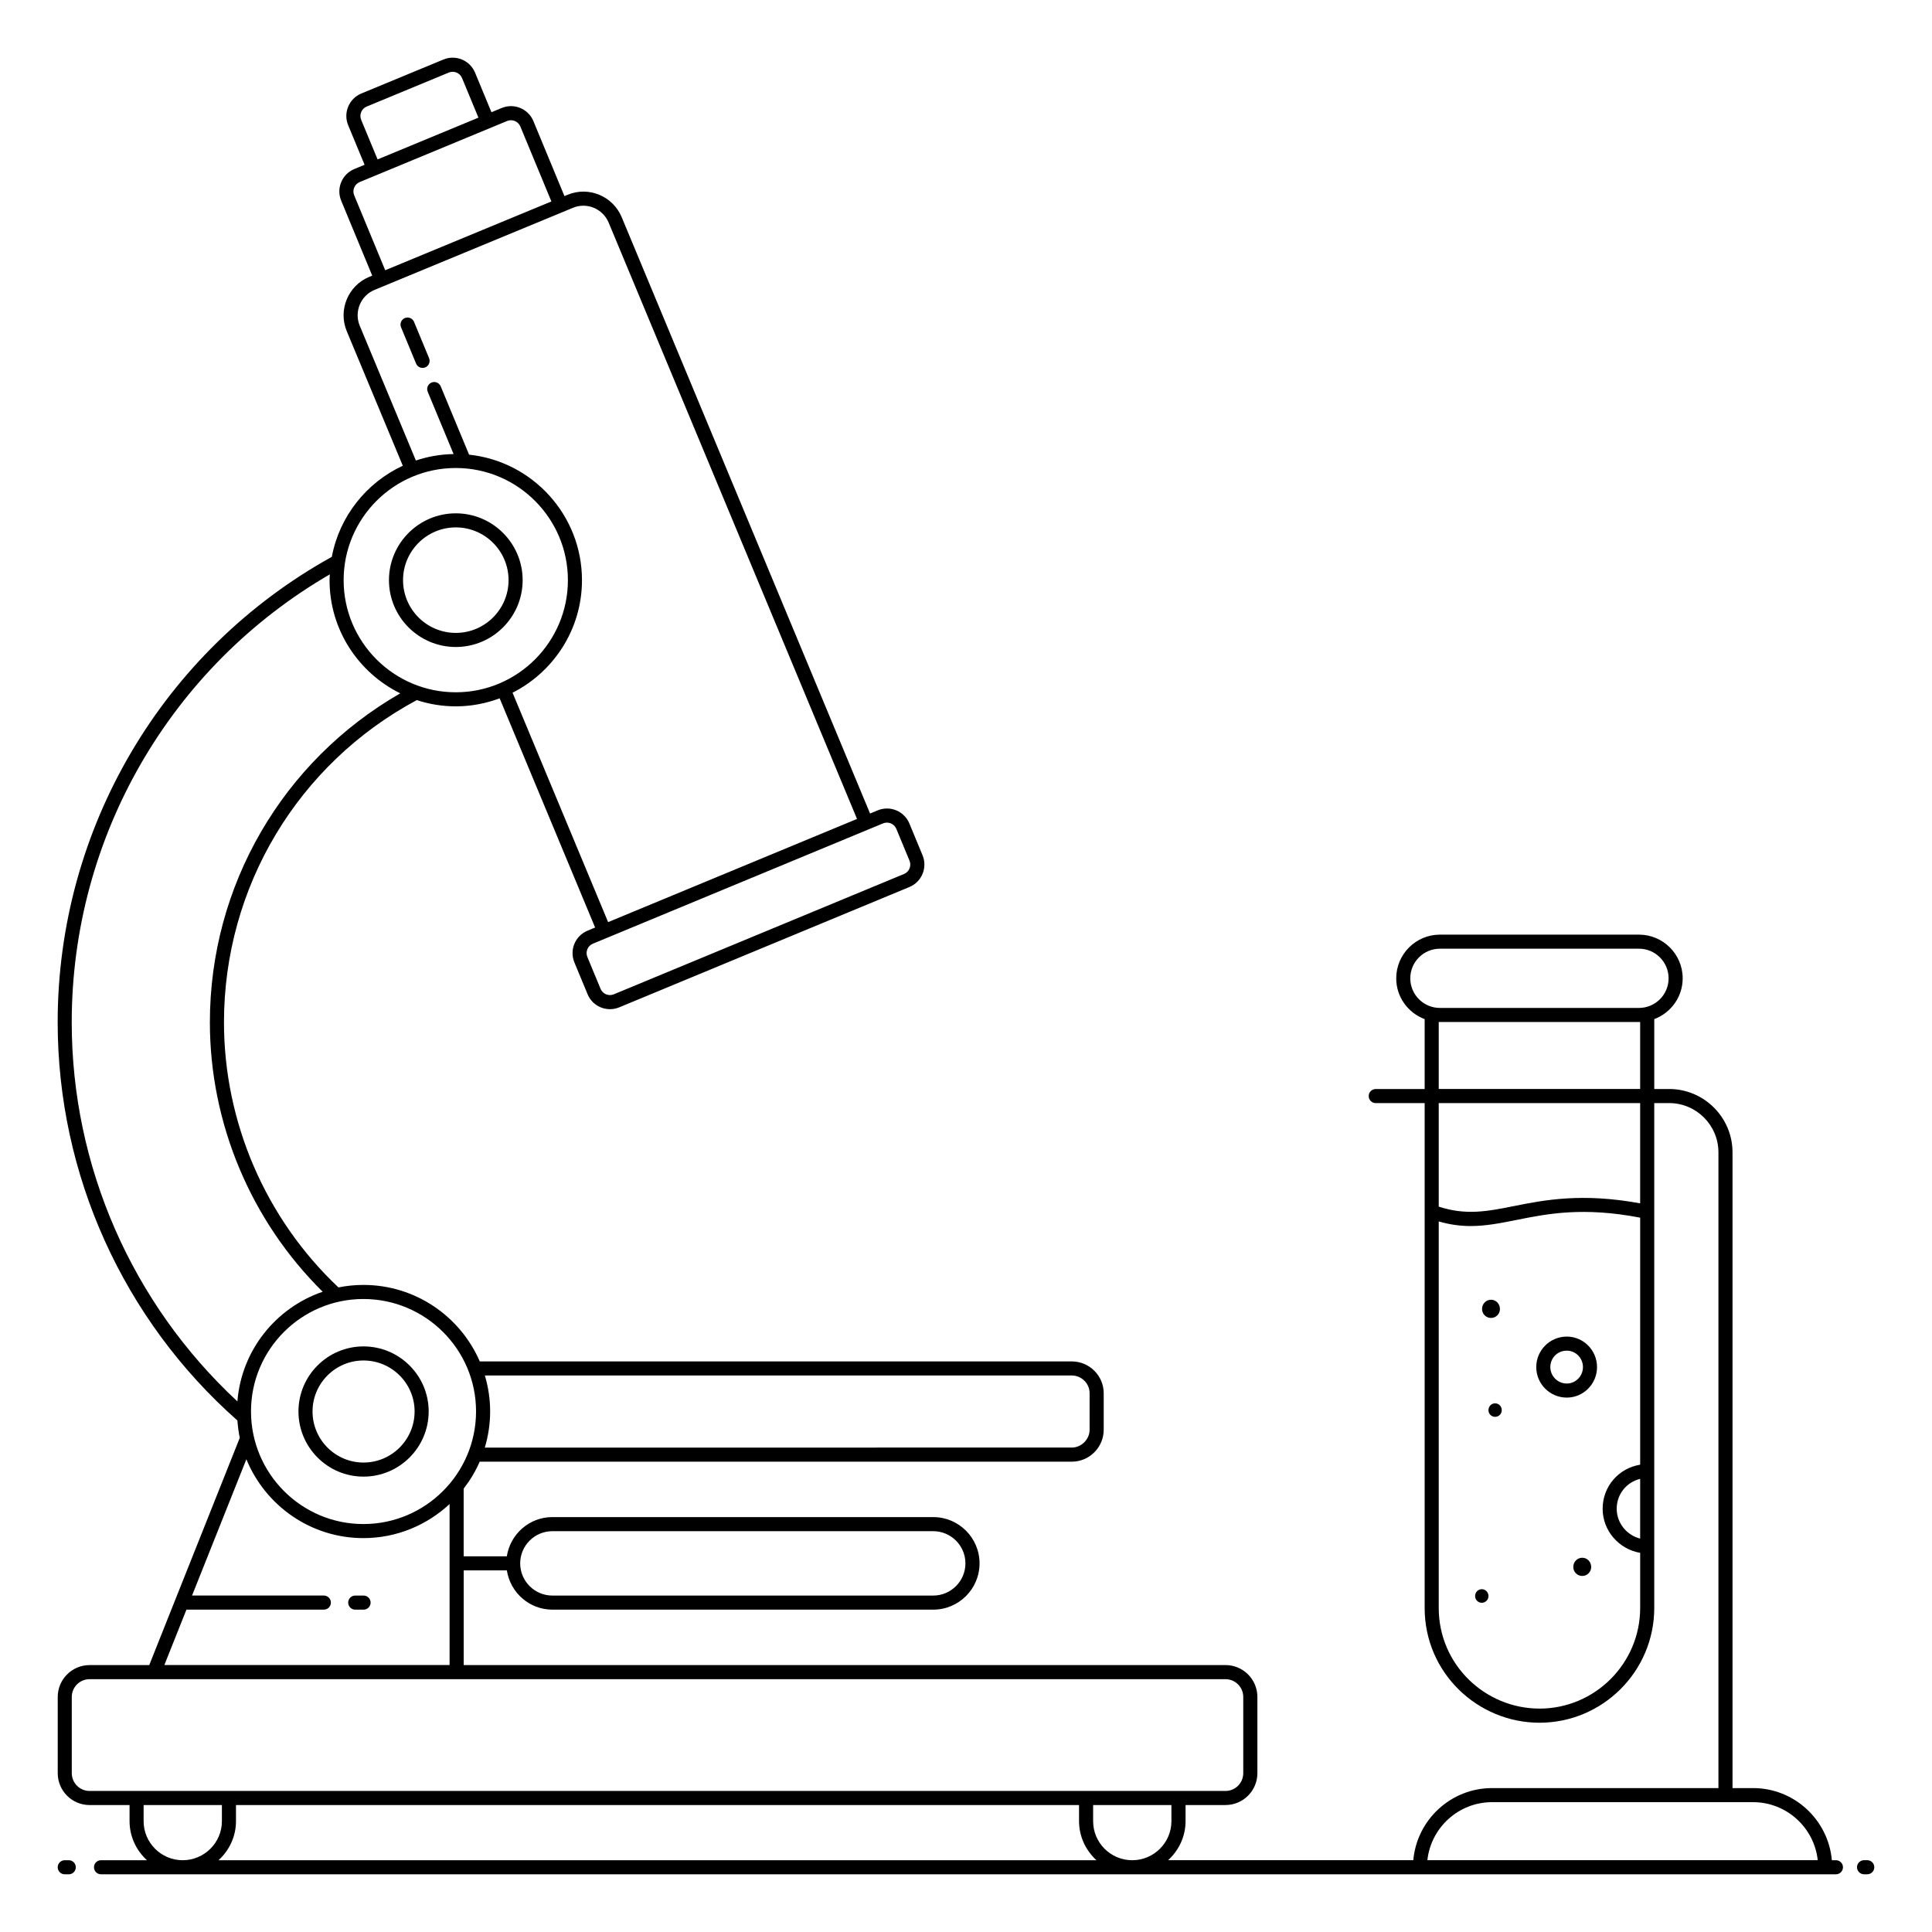
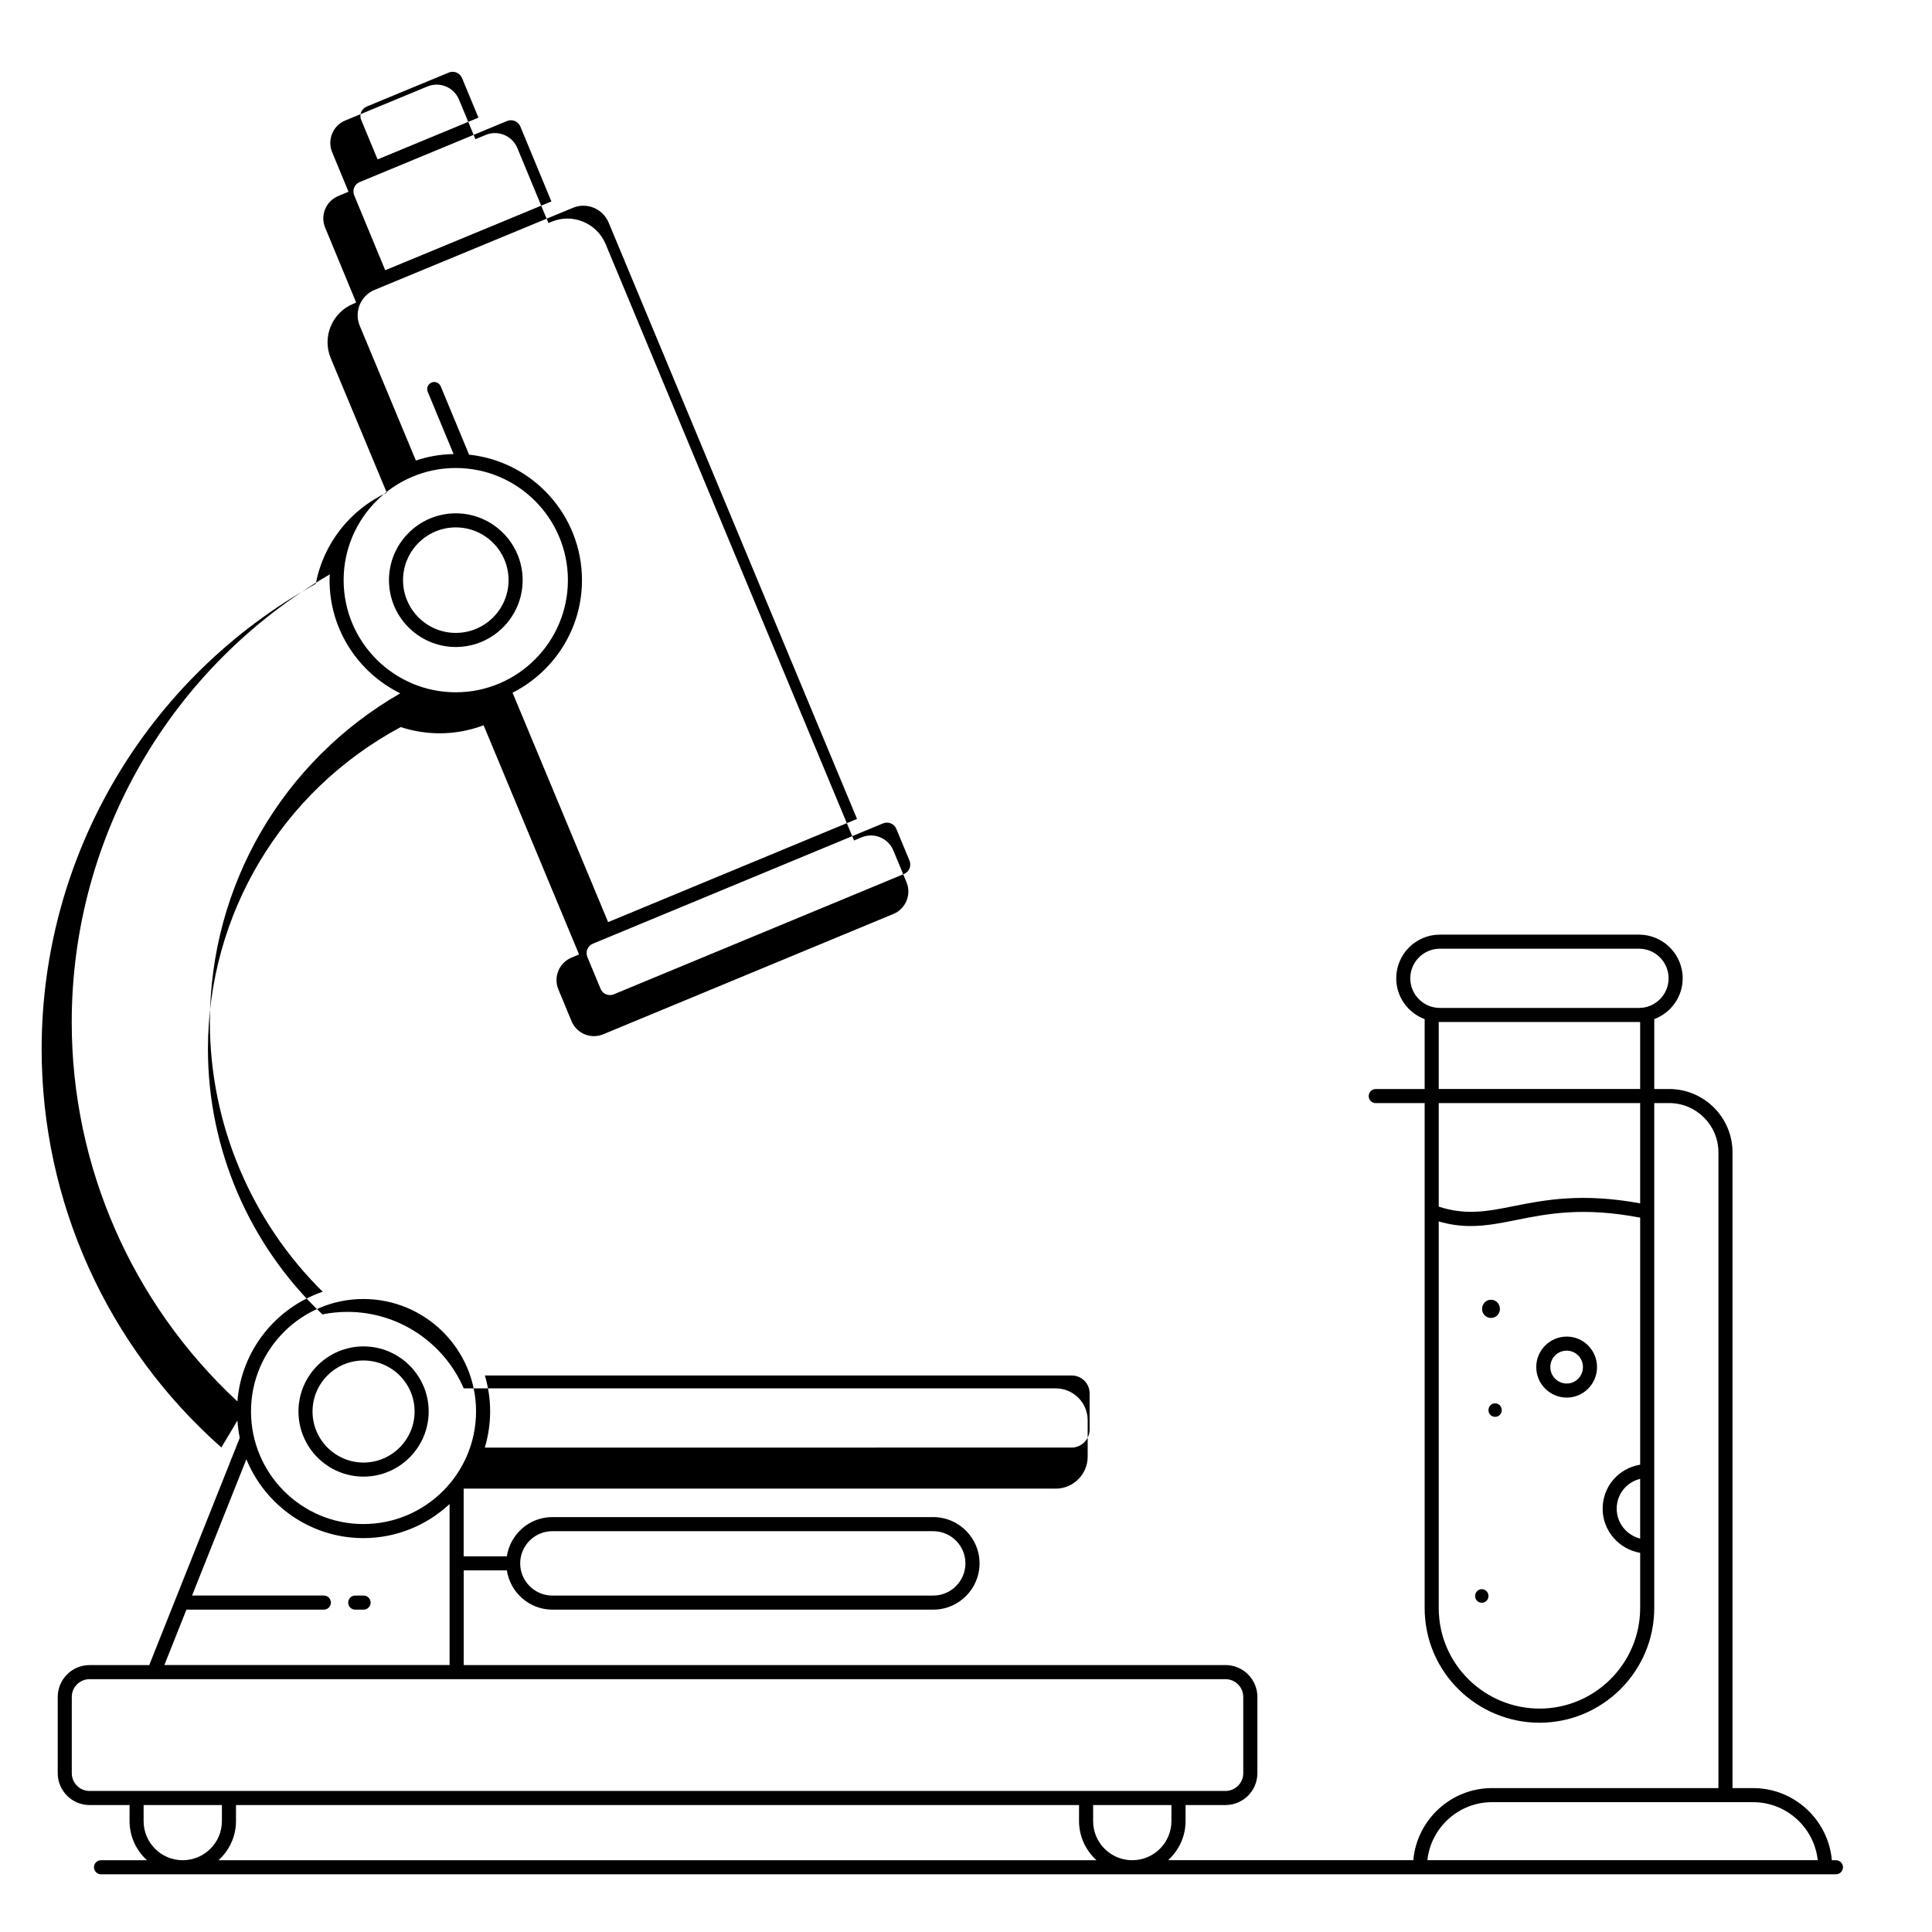
<svg xmlns="http://www.w3.org/2000/svg" fill="#000000" width="800px" height="800px" version="1.1" viewBox="144 144 512 512">
  <g>
-     <path d="m161.16 640.71h1.059c1.031 0 1.867-0.836 1.867-1.867s-0.836-1.867-1.867-1.867h-1.059c-1.031 0-1.867 0.836-1.867 1.867s0.836 1.867 1.867 1.867z" />
-     <path d="m638.84 636.97h-0.844c-1.031 0-1.867 0.836-1.867 1.867s0.836 1.867 1.867 1.867h0.844c1.031 0 1.867-0.836 1.867-1.867s-0.836-1.867-1.867-1.867z" />
-     <path d="m257.71 238.92-3.984-9.621c-0.395-0.949-1.477-1.41-2.438-1.008-0.953 0.395-1.402 1.488-1.008 2.438l3.984 9.621c0.406 0.973 1.516 1.398 2.438 1.008 0.949-0.391 1.402-1.484 1.008-2.438z" />
-     <path d="m206.92 520.46c0.113 1.559 0.305 3.09 0.621 4.582l-17.09 42.902c-0.012 0.027-0.023 0.059-0.035 0.086l-6.863 17.234h-15.809c-4.656 0-8.445 3.785-8.445 8.445v20.203c0 4.656 3.785 8.445 8.445 8.445h10.59v4.269c0 4.106 1.797 7.773 4.609 10.352l-12.172-0.004c-1.031 0-1.867 0.836-1.867 1.867s0.836 1.867 1.867 1.867h459.77c1.031 0 1.867-0.836 1.867-1.867s-0.836-1.867-1.867-1.867h-1.078c-0.949-10.695-9.949-19.113-20.887-19.113h-5.441v-168.47c0-9.262-7.531-16.793-16.793-16.793h-3.945v-18.523c4.387-1.648 7.531-5.856 7.531-10.812 0-6.383-5.191-11.574-11.574-11.574h-52.766c-6.383 0-11.574 5.195-11.574 11.582 0 4.957 3.148 9.16 7.535 10.809v18.523h-12.961c-1.031 0-1.867 0.836-1.867 1.867s0.836 1.867 1.867 1.867h12.961v133.78c0 17.258 14.105 30.422 30.422 30.422 16.777 0 30.426-13.645 30.426-30.422v-133.79h3.945c7.203 0 13.062 5.859 13.062 13.062v168.47h-59.98c-10.938 0-19.938 8.418-20.883 19.113h-64.98c2.82-2.578 4.625-6.242 4.625-10.352v-4.269h10.59c4.656 0 8.445-3.785 8.445-8.445v-20.203c0-4.656-3.785-8.445-8.445-8.445l-201.89 0.004v-25.09h11.438c0.906 5.871 5.953 10.398 12.074 10.398h100.93c6.762 0 12.262-5.504 12.262-12.262 0-6.762-5.504-12.262-12.262-12.262l-100.94-0.004c-6.121 0-11.168 4.527-12.074 10.398h-11.438v-17.938c1.691-2.188 3.133-4.578 4.25-7.144h156.9c4.668 0 8.469-3.801 8.469-8.469v-9.664c0-4.648-3.801-8.438-8.469-8.438h-156.88c-5.156-11.91-17.039-20.27-30.844-20.27-2.262 0-4.473 0.23-6.613 0.66-19.281-18.191-30.332-43.73-30.332-70.258 0-35.832 19.562-68.465 51.09-85.383 3.258 1.062 6.727 1.652 10.336 1.652 4.094 0 8-0.773 11.629-2.125l25.301 60.738-2.019 0.84c-3.273 1.359-4.828 5.125-3.477 8.398l3.496 8.434c1.355 3.273 5.094 4.84 8.398 3.477l76.902-31.887c3.269-1.359 4.828-5.125 3.477-8.398l-3.496-8.434c-1.352-3.273-5.117-4.84-8.398-3.477l-2.019 0.836-65.824-158.04c-2.344-5.602-8.773-8.258-14.328-5.934l-0.84 0.348-8.23-19.871c-1.359-3.273-5.121-4.832-8.398-3.477l-2.715 1.125-4.344-10.488c-1.344-3.246-5.078-4.848-8.398-3.477l-21.754 9.008c-3.273 1.359-4.828 5.125-3.477 8.398l4.348 10.488-2.715 1.125c-3.273 1.355-4.844 5.106-3.477 8.395l8.219 19.852-0.816 0.34c-5.598 2.332-8.258 8.781-5.934 14.383l14.855 35.656c-9.641 4.484-16.797 13.406-18.812 24.145-44.828 24.844-72.652 72.008-72.652 123.35 0 40.359 17.359 78.773 47.629 105.53zm310.82-117.2c0-4.324 3.516-7.844 7.844-7.844h52.766c4.324 0 7.844 3.516 7.844 7.844v0.008c0 4.324-3.516 7.844-7.844 7.844h-52.766c-4.324 0-7.844-3.519-7.844-7.852zm7.539 11.582h53.379v17.754h-53.379zm26.688 181.95c-14.316 0-26.688-11.559-26.688-26.688v-102.41c2.988 0.863 5.758 1.219 8.434 1.219 4.106 0 8.016-0.785 12.238-1.629 8.262-1.66 17.645-3.484 32.711-0.594v65.465c-5.695 0.938-9.945 5.738-9.945 11.684 0 5.84 4.324 10.715 9.945 11.68v14.594c-0.004 14.711-11.98 26.684-26.695 26.684zm26.691-45.051c-3.562-0.898-6.215-4.117-6.215-7.91 0-3.863 2.609-7.043 6.215-7.918zm0-88.84c-15.379-2.832-25.387-0.898-33.445 0.719-7.062 1.418-12.742 2.508-19.934 0.145v-27.438h53.379zm-39.238 158.69h69.152c8.883 0 16.215 6.746 17.148 15.379h-103.45c0.934-8.633 8.266-15.379 17.145-15.379zm-357.36 5.035v-4.266h20.746v4.266c0 5.707-4.664 10.352-10.398 10.352-5.703-0.004-10.348-4.644-10.348-10.352zm272.38 0c0 5.707-4.66 10.352-10.395 10.352-5.711 0-10.355-4.644-10.355-10.352v-4.266h20.746zm-19.867 10.348h-232.66c2.824-2.578 4.625-6.242 4.625-10.352v-4.269h223.42v4.269c0.004 4.109 1.801 7.777 4.613 10.352zm38.902-43.266v20.203c0 2.598-2.113 4.711-4.711 4.711h-301.03c-2.598 0-4.711-2.113-4.711-4.711v-20.203c0-2.598 2.113-4.711 4.711-4.711h301.03c2.598 0 4.711 2.113 4.711 4.711zm-183.09-43.93h100.93c4.703 0 8.531 3.828 8.531 8.531s-3.828 8.531-8.531 8.531h-100.93c-4.703 0-8.531-3.828-8.531-8.531 0-4.707 3.828-8.531 8.531-8.531zm-49.211-377.54 21.754-9.008c1.367-0.57 2.945 0.074 3.519 1.457l4.344 10.488-26.727 11.07-4.348-10.488c-0.57-1.367 0.086-2.949 1.457-3.519zm-47.766 398.33h36.414c1.031 0 1.867-0.836 1.867-1.867s-0.836-1.867-1.867-1.867h-34.926l14.395-36.117c5.008 12.246 17.012 20.898 31.012 20.898 8.824 0 16.84-3.445 22.84-9.027v42.656l-75.586 0.004zm234.61-62.051c2.613 0 4.738 2.109 4.738 4.703v9.664c0 2.57-2.168 4.738-4.738 4.738l-155.54 0.004c0.91-3.043 1.414-6.258 1.414-9.594 0-3.309-0.5-6.496-1.398-9.516zm-157.86 9.516c0 16.461-13.395 29.855-29.859 29.855-16.422 0-29.781-13.395-29.781-29.855 0-16.426 13.359-29.785 29.781-29.785 16.465 0 29.859 13.359 29.859 29.785zm107.86-155.83c1.371-0.566 2.949 0.086 3.519 1.457l3.496 8.434c0.566 1.371-0.086 2.953-1.457 3.519l-76.902 31.887c-1.367 0.566-2.941-0.062-3.519-1.457l-3.496-8.434c-0.57-1.371 0.086-2.953 1.457-3.519zm-140.15-166.44c-0.57-1.371 0.078-2.945 1.457-3.516l39.055-16.18c1.371-0.566 2.949 0.086 3.519 1.457l8.227 19.863c-60.375 24.992-39.52 16.359-44.039 18.227zm1.469 34.566c-1.539-3.699 0.223-7.965 3.914-9.5 7.594-3.144 55.66-23.031 52.594-21.762 3.652-1.52 7.898 0.207 9.457 3.926l65.82 158.03-65.961 27.348-25.328-60.797c10.895-5.519 18.398-16.805 18.398-29.828 0-17.254-13.129-31.488-29.918-33.258l-7.516-18.102c-0.398-0.953-1.496-1.406-2.438-1.008-0.953 0.398-1.402 1.488-1.008 2.438l6.856 16.512c-3.488 0.059-6.844 0.656-9.992 1.711zm25.445 37.695c16.387 0 29.719 13.332 29.719 29.719s-13.332 29.719-29.719 29.719-29.715-13.332-29.715-29.719 13.328-29.719 29.715-29.719zm-33.367 28.18c-0.023 0.512-0.078 1.02-0.078 1.539 0 13.164 7.66 24.539 18.738 29.996-31.195 17.941-50.453 50.977-50.453 87.18 0 26.797 10.875 52.625 29.895 71.406-12.402 4.231-21.535 15.52-22.602 29.062-27.93-25.934-43.906-62.293-43.906-100.47 0-49.082 26.148-94.199 68.406-118.71z" />
+     <path d="m206.92 520.46c0.113 1.559 0.305 3.09 0.621 4.582l-17.09 42.902c-0.012 0.027-0.023 0.059-0.035 0.086l-6.863 17.234h-15.809c-4.656 0-8.445 3.785-8.445 8.445v20.203c0 4.656 3.785 8.445 8.445 8.445h10.59v4.269c0 4.106 1.797 7.773 4.609 10.352l-12.172-0.004c-1.031 0-1.867 0.836-1.867 1.867s0.836 1.867 1.867 1.867h459.77c1.031 0 1.867-0.836 1.867-1.867s-0.836-1.867-1.867-1.867h-1.078c-0.949-10.695-9.949-19.113-20.887-19.113h-5.441v-168.47c0-9.262-7.531-16.793-16.793-16.793h-3.945v-18.523c4.387-1.648 7.531-5.856 7.531-10.812 0-6.383-5.191-11.574-11.574-11.574h-52.766c-6.383 0-11.574 5.195-11.574 11.582 0 4.957 3.148 9.16 7.535 10.809v18.523h-12.961c-1.031 0-1.867 0.836-1.867 1.867s0.836 1.867 1.867 1.867h12.961v133.78c0 17.258 14.105 30.422 30.422 30.422 16.777 0 30.426-13.645 30.426-30.422v-133.79h3.945c7.203 0 13.062 5.859 13.062 13.062v168.47h-59.98c-10.938 0-19.938 8.418-20.883 19.113h-64.98c2.82-2.578 4.625-6.242 4.625-10.352v-4.269h10.59c4.656 0 8.445-3.785 8.445-8.445v-20.203c0-4.656-3.785-8.445-8.445-8.445l-201.89 0.004v-25.09h11.438c0.906 5.871 5.953 10.398 12.074 10.398h100.93c6.762 0 12.262-5.504 12.262-12.262 0-6.762-5.504-12.262-12.262-12.262l-100.94-0.004c-6.121 0-11.168 4.527-12.074 10.398h-11.438v-17.938h156.9c4.668 0 8.469-3.801 8.469-8.469v-9.664c0-4.648-3.801-8.438-8.469-8.438h-156.88c-5.156-11.91-17.039-20.27-30.844-20.27-2.262 0-4.473 0.23-6.613 0.66-19.281-18.191-30.332-43.73-30.332-70.258 0-35.832 19.562-68.465 51.09-85.383 3.258 1.062 6.727 1.652 10.336 1.652 4.094 0 8-0.773 11.629-2.125l25.301 60.738-2.019 0.84c-3.273 1.359-4.828 5.125-3.477 8.398l3.496 8.434c1.355 3.273 5.094 4.84 8.398 3.477l76.902-31.887c3.269-1.359 4.828-5.125 3.477-8.398l-3.496-8.434c-1.352-3.273-5.117-4.84-8.398-3.477l-2.019 0.836-65.824-158.04c-2.344-5.602-8.773-8.258-14.328-5.934l-0.84 0.348-8.23-19.871c-1.359-3.273-5.121-4.832-8.398-3.477l-2.715 1.125-4.344-10.488c-1.344-3.246-5.078-4.848-8.398-3.477l-21.754 9.008c-3.273 1.359-4.828 5.125-3.477 8.398l4.348 10.488-2.715 1.125c-3.273 1.355-4.844 5.106-3.477 8.395l8.219 19.852-0.816 0.34c-5.598 2.332-8.258 8.781-5.934 14.383l14.855 35.656c-9.641 4.484-16.797 13.406-18.812 24.145-44.828 24.844-72.652 72.008-72.652 123.35 0 40.359 17.359 78.773 47.629 105.53zm310.82-117.2c0-4.324 3.516-7.844 7.844-7.844h52.766c4.324 0 7.844 3.516 7.844 7.844v0.008c0 4.324-3.516 7.844-7.844 7.844h-52.766c-4.324 0-7.844-3.519-7.844-7.852zm7.539 11.582h53.379v17.754h-53.379zm26.688 181.95c-14.316 0-26.688-11.559-26.688-26.688v-102.41c2.988 0.863 5.758 1.219 8.434 1.219 4.106 0 8.016-0.785 12.238-1.629 8.262-1.66 17.645-3.484 32.711-0.594v65.465c-5.695 0.938-9.945 5.738-9.945 11.684 0 5.84 4.324 10.715 9.945 11.68v14.594c-0.004 14.711-11.98 26.684-26.695 26.684zm26.691-45.051c-3.562-0.898-6.215-4.117-6.215-7.91 0-3.863 2.609-7.043 6.215-7.918zm0-88.84c-15.379-2.832-25.387-0.898-33.445 0.719-7.062 1.418-12.742 2.508-19.934 0.145v-27.438h53.379zm-39.238 158.69h69.152c8.883 0 16.215 6.746 17.148 15.379h-103.45c0.934-8.633 8.266-15.379 17.145-15.379zm-357.36 5.035v-4.266h20.746v4.266c0 5.707-4.664 10.352-10.398 10.352-5.703-0.004-10.348-4.644-10.348-10.352zm272.38 0c0 5.707-4.66 10.352-10.395 10.352-5.711 0-10.355-4.644-10.355-10.352v-4.266h20.746zm-19.867 10.348h-232.66c2.824-2.578 4.625-6.242 4.625-10.352v-4.269h223.42v4.269c0.004 4.109 1.801 7.777 4.613 10.352zm38.902-43.266v20.203c0 2.598-2.113 4.711-4.711 4.711h-301.03c-2.598 0-4.711-2.113-4.711-4.711v-20.203c0-2.598 2.113-4.711 4.711-4.711h301.03c2.598 0 4.711 2.113 4.711 4.711zm-183.09-43.93h100.93c4.703 0 8.531 3.828 8.531 8.531s-3.828 8.531-8.531 8.531h-100.93c-4.703 0-8.531-3.828-8.531-8.531 0-4.707 3.828-8.531 8.531-8.531zm-49.211-377.54 21.754-9.008c1.367-0.57 2.945 0.074 3.519 1.457l4.344 10.488-26.727 11.07-4.348-10.488c-0.57-1.367 0.086-2.949 1.457-3.519zm-47.766 398.33h36.414c1.031 0 1.867-0.836 1.867-1.867s-0.836-1.867-1.867-1.867h-34.926l14.395-36.117c5.008 12.246 17.012 20.898 31.012 20.898 8.824 0 16.84-3.445 22.84-9.027v42.656l-75.586 0.004zm234.61-62.051c2.613 0 4.738 2.109 4.738 4.703v9.664c0 2.57-2.168 4.738-4.738 4.738l-155.54 0.004c0.91-3.043 1.414-6.258 1.414-9.594 0-3.309-0.5-6.496-1.398-9.516zm-157.86 9.516c0 16.461-13.395 29.855-29.859 29.855-16.422 0-29.781-13.395-29.781-29.855 0-16.426 13.359-29.785 29.781-29.785 16.465 0 29.859 13.359 29.859 29.785zm107.86-155.83c1.371-0.566 2.949 0.086 3.519 1.457l3.496 8.434c0.566 1.371-0.086 2.953-1.457 3.519l-76.902 31.887c-1.367 0.566-2.941-0.062-3.519-1.457l-3.496-8.434c-0.57-1.371 0.086-2.953 1.457-3.519zm-140.15-166.44c-0.57-1.371 0.078-2.945 1.457-3.516l39.055-16.18c1.371-0.566 2.949 0.086 3.519 1.457l8.227 19.863c-60.375 24.992-39.52 16.359-44.039 18.227zm1.469 34.566c-1.539-3.699 0.223-7.965 3.914-9.5 7.594-3.144 55.66-23.031 52.594-21.762 3.652-1.52 7.898 0.207 9.457 3.926l65.82 158.03-65.961 27.348-25.328-60.797c10.895-5.519 18.398-16.805 18.398-29.828 0-17.254-13.129-31.488-29.918-33.258l-7.516-18.102c-0.398-0.953-1.496-1.406-2.438-1.008-0.953 0.398-1.402 1.488-1.008 2.438l6.856 16.512c-3.488 0.059-6.844 0.656-9.992 1.711zm25.445 37.695c16.387 0 29.719 13.332 29.719 29.719s-13.332 29.719-29.719 29.719-29.715-13.332-29.715-29.719 13.328-29.719 29.715-29.719zm-33.367 28.18c-0.023 0.512-0.078 1.02-0.078 1.539 0 13.164 7.66 24.539 18.738 29.996-31.195 17.941-50.453 50.977-50.453 87.18 0 26.797 10.875 52.625 29.895 71.406-12.402 4.231-21.535 15.52-22.602 29.062-27.93-25.934-43.906-62.293-43.906-100.47 0-49.082 26.148-94.199 68.406-118.71z" />
    <path d="m240.33 535.32c9.527 0 17.273-7.75 17.273-17.27 0-9.504-7.75-17.238-17.273-17.238-9.504 0-17.234 7.734-17.234 17.238 0 9.523 7.731 17.27 17.234 17.27zm0-30.777c7.469 0 13.543 6.062 13.543 13.508 0 7.465-6.074 13.539-13.543 13.539-7.445 0-13.504-6.074-13.504-13.539 0-7.445 6.059-13.508 13.504-13.508z" />
    <path d="m264.79 315.46c9.766 0 17.715-7.945 17.715-17.711s-7.949-17.711-17.715-17.711-17.711 7.945-17.711 17.711 7.945 17.711 17.711 17.711zm0-31.695c7.711 0 13.984 6.273 13.984 13.98 0 7.707-6.273 13.98-13.984 13.98-7.707 0-13.98-6.273-13.98-13.98 0-7.707 6.273-13.98 13.98-13.98z" />
    <path d="m240.35 566.84h-2.211c-1.031 0-1.867 0.836-1.867 1.867s0.836 1.867 1.867 1.867h2.211c1.031 0 1.867-0.836 1.867-1.867-0.004-1.031-0.836-1.867-1.867-1.867z" />
    <path d="m536.69 565.15c-0.977 0-1.77 0.793-1.77 1.832 0 0.977 0.793 1.77 1.77 1.77s1.773-0.793 1.773-1.77c0-1.035-0.797-1.832-1.773-1.832z" />
-     <path d="m563.31 556.82c-1.309 0-2.371 1.062-2.371 2.453 0 1.309 1.062 2.371 2.371 2.371s2.371-1.062 2.371-2.371c0-1.391-1.062-2.453-2.371-2.453z" />
    <path d="m540.22 515.9c-0.973 0-1.762 0.789-1.762 1.82 0 0.973 0.789 1.758 1.762 1.758s1.762-0.789 1.762-1.758c0-1.031-0.789-1.82-1.762-1.82z" />
    <path d="m559.21 498.21c-4.461 0-8.086 3.625-8.086 8.082 0 4.461 3.625 8.086 8.086 8.086 4.426 0 8.02-3.625 8.02-8.086 0-4.457-3.598-8.082-8.02-8.082zm0 12.438c-2.402 0-4.356-1.953-4.356-4.356 0-2.441 1.914-4.352 4.356-4.352 2.367 0 4.289 1.953 4.289 4.352 0 2.402-1.926 4.356-4.289 4.356z" />
    <path d="m539.13 493.27c1.309 0 2.371-1.062 2.371-2.371 0-1.391-1.062-2.453-2.371-2.453-1.309 0-2.371 1.062-2.371 2.453 0 1.309 1.062 2.371 2.371 2.371z" />
  </g>
</svg>